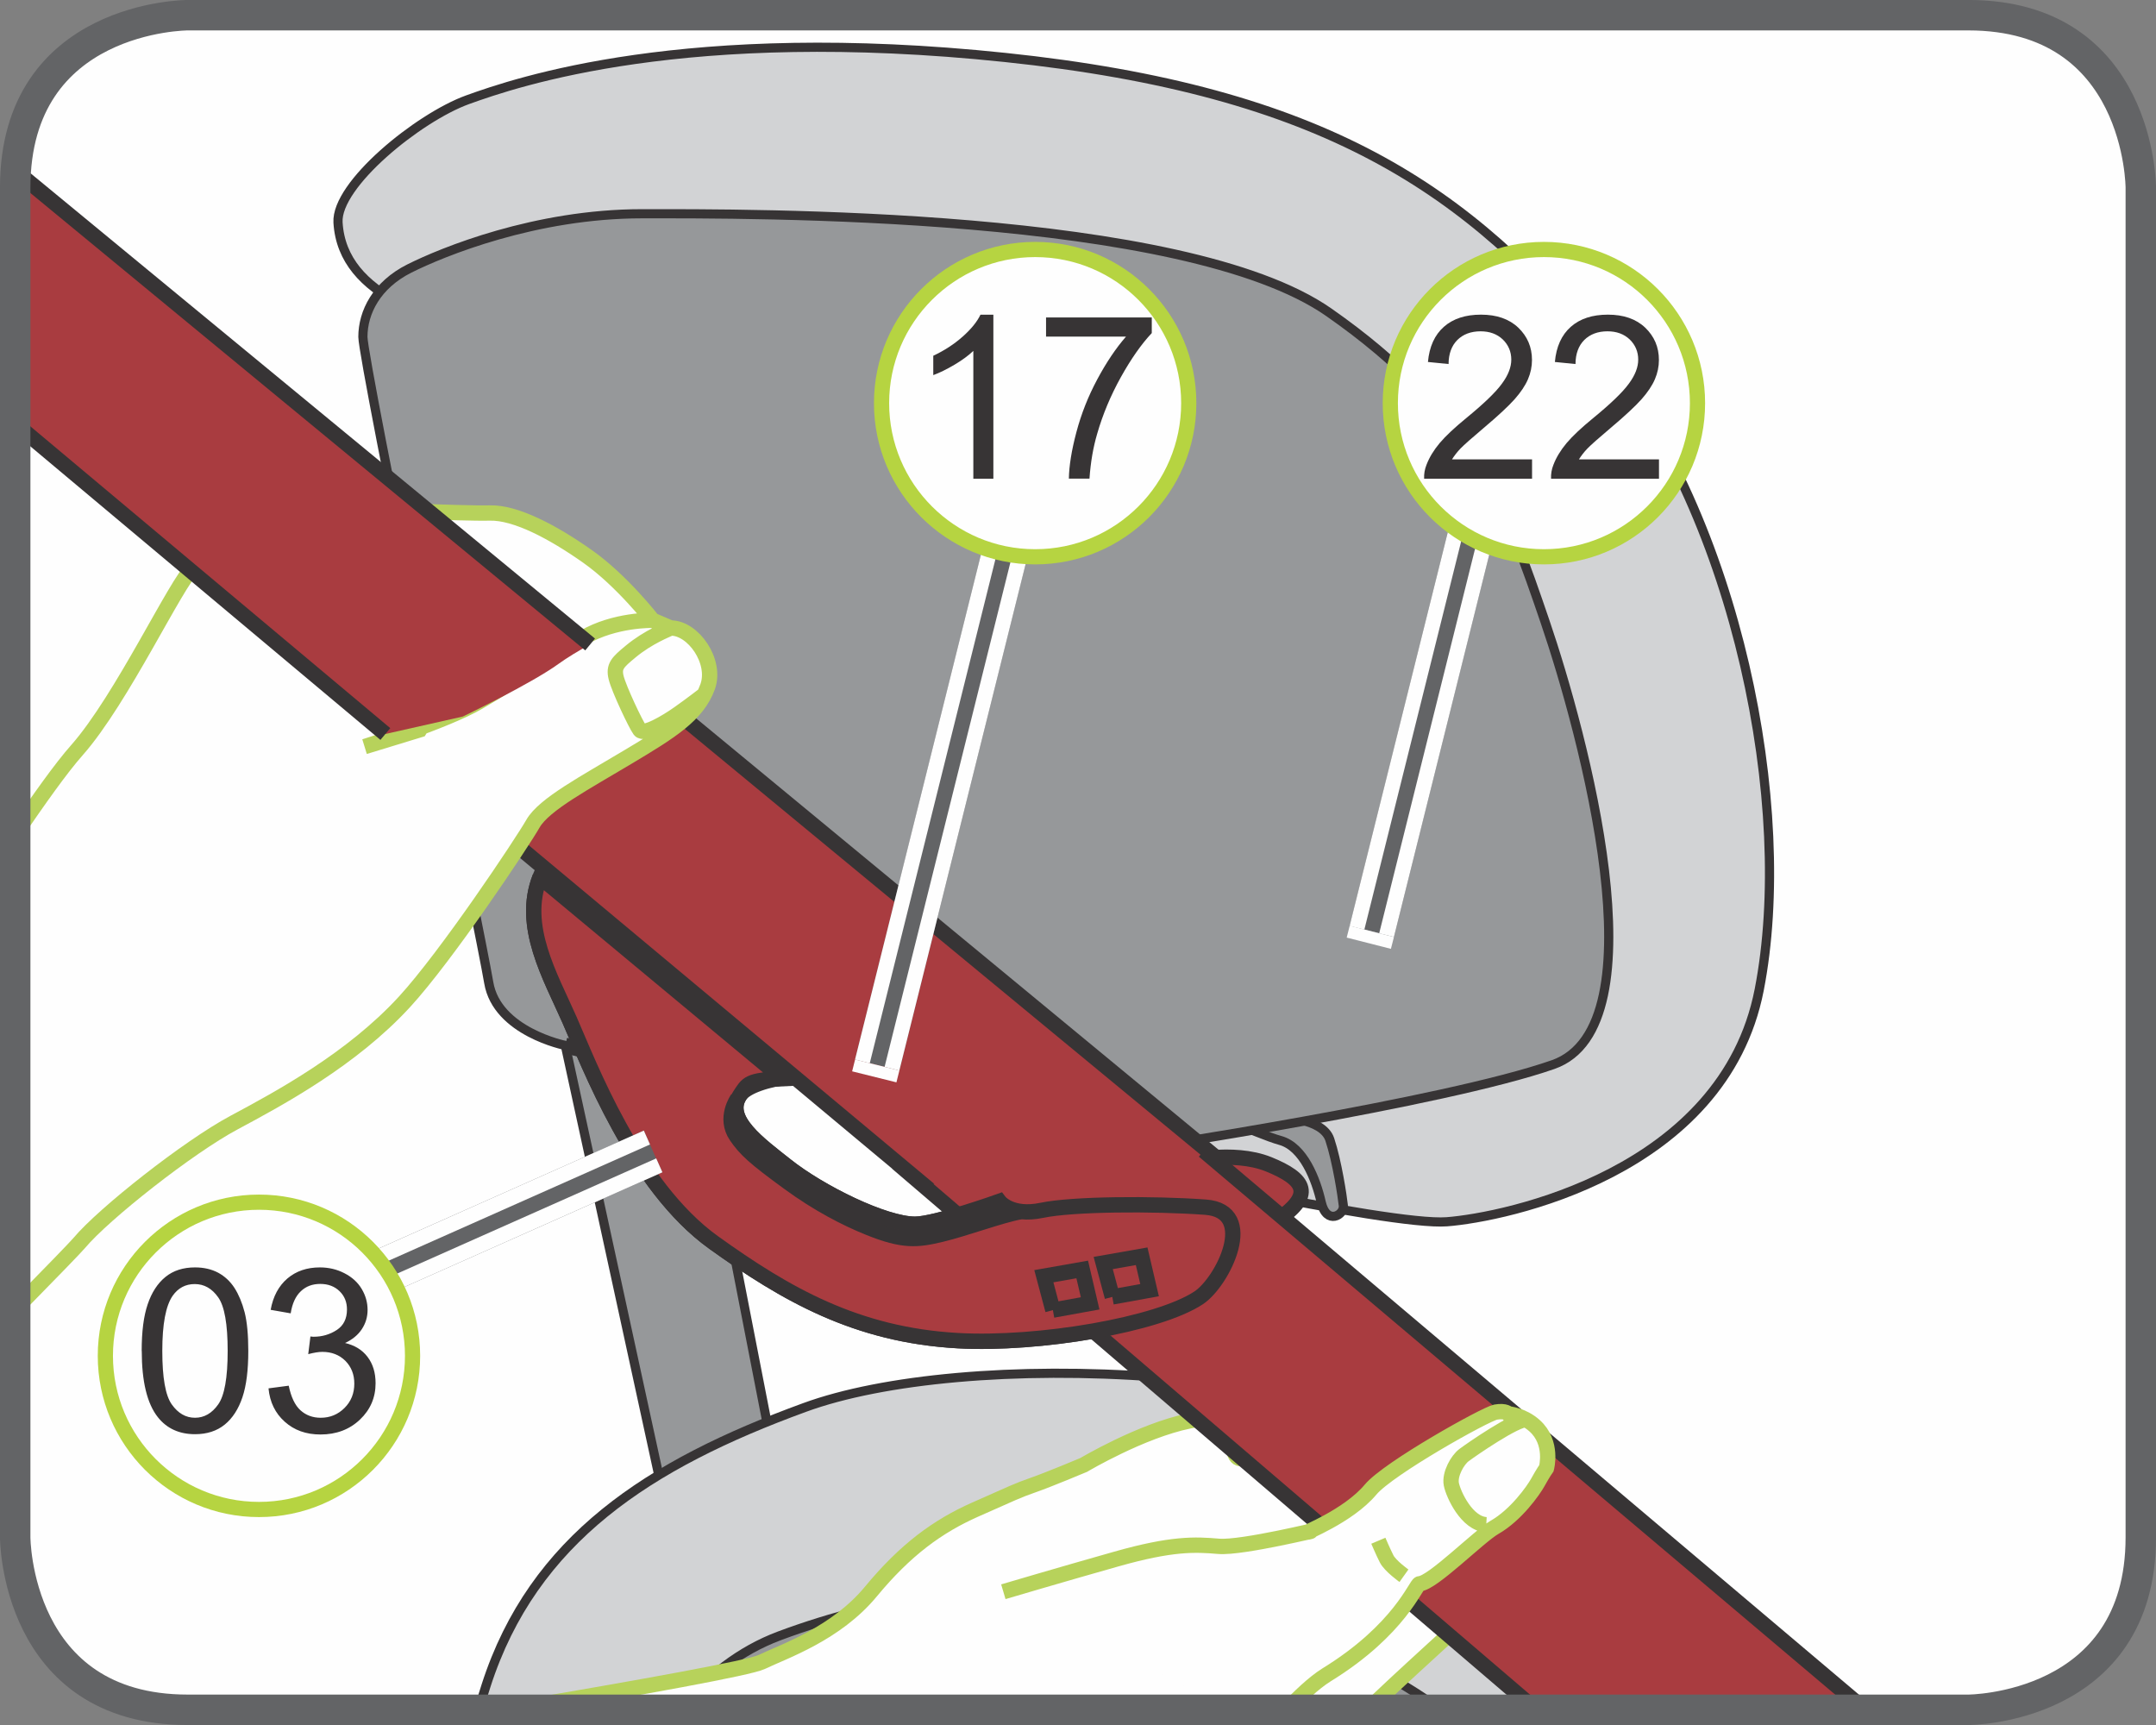
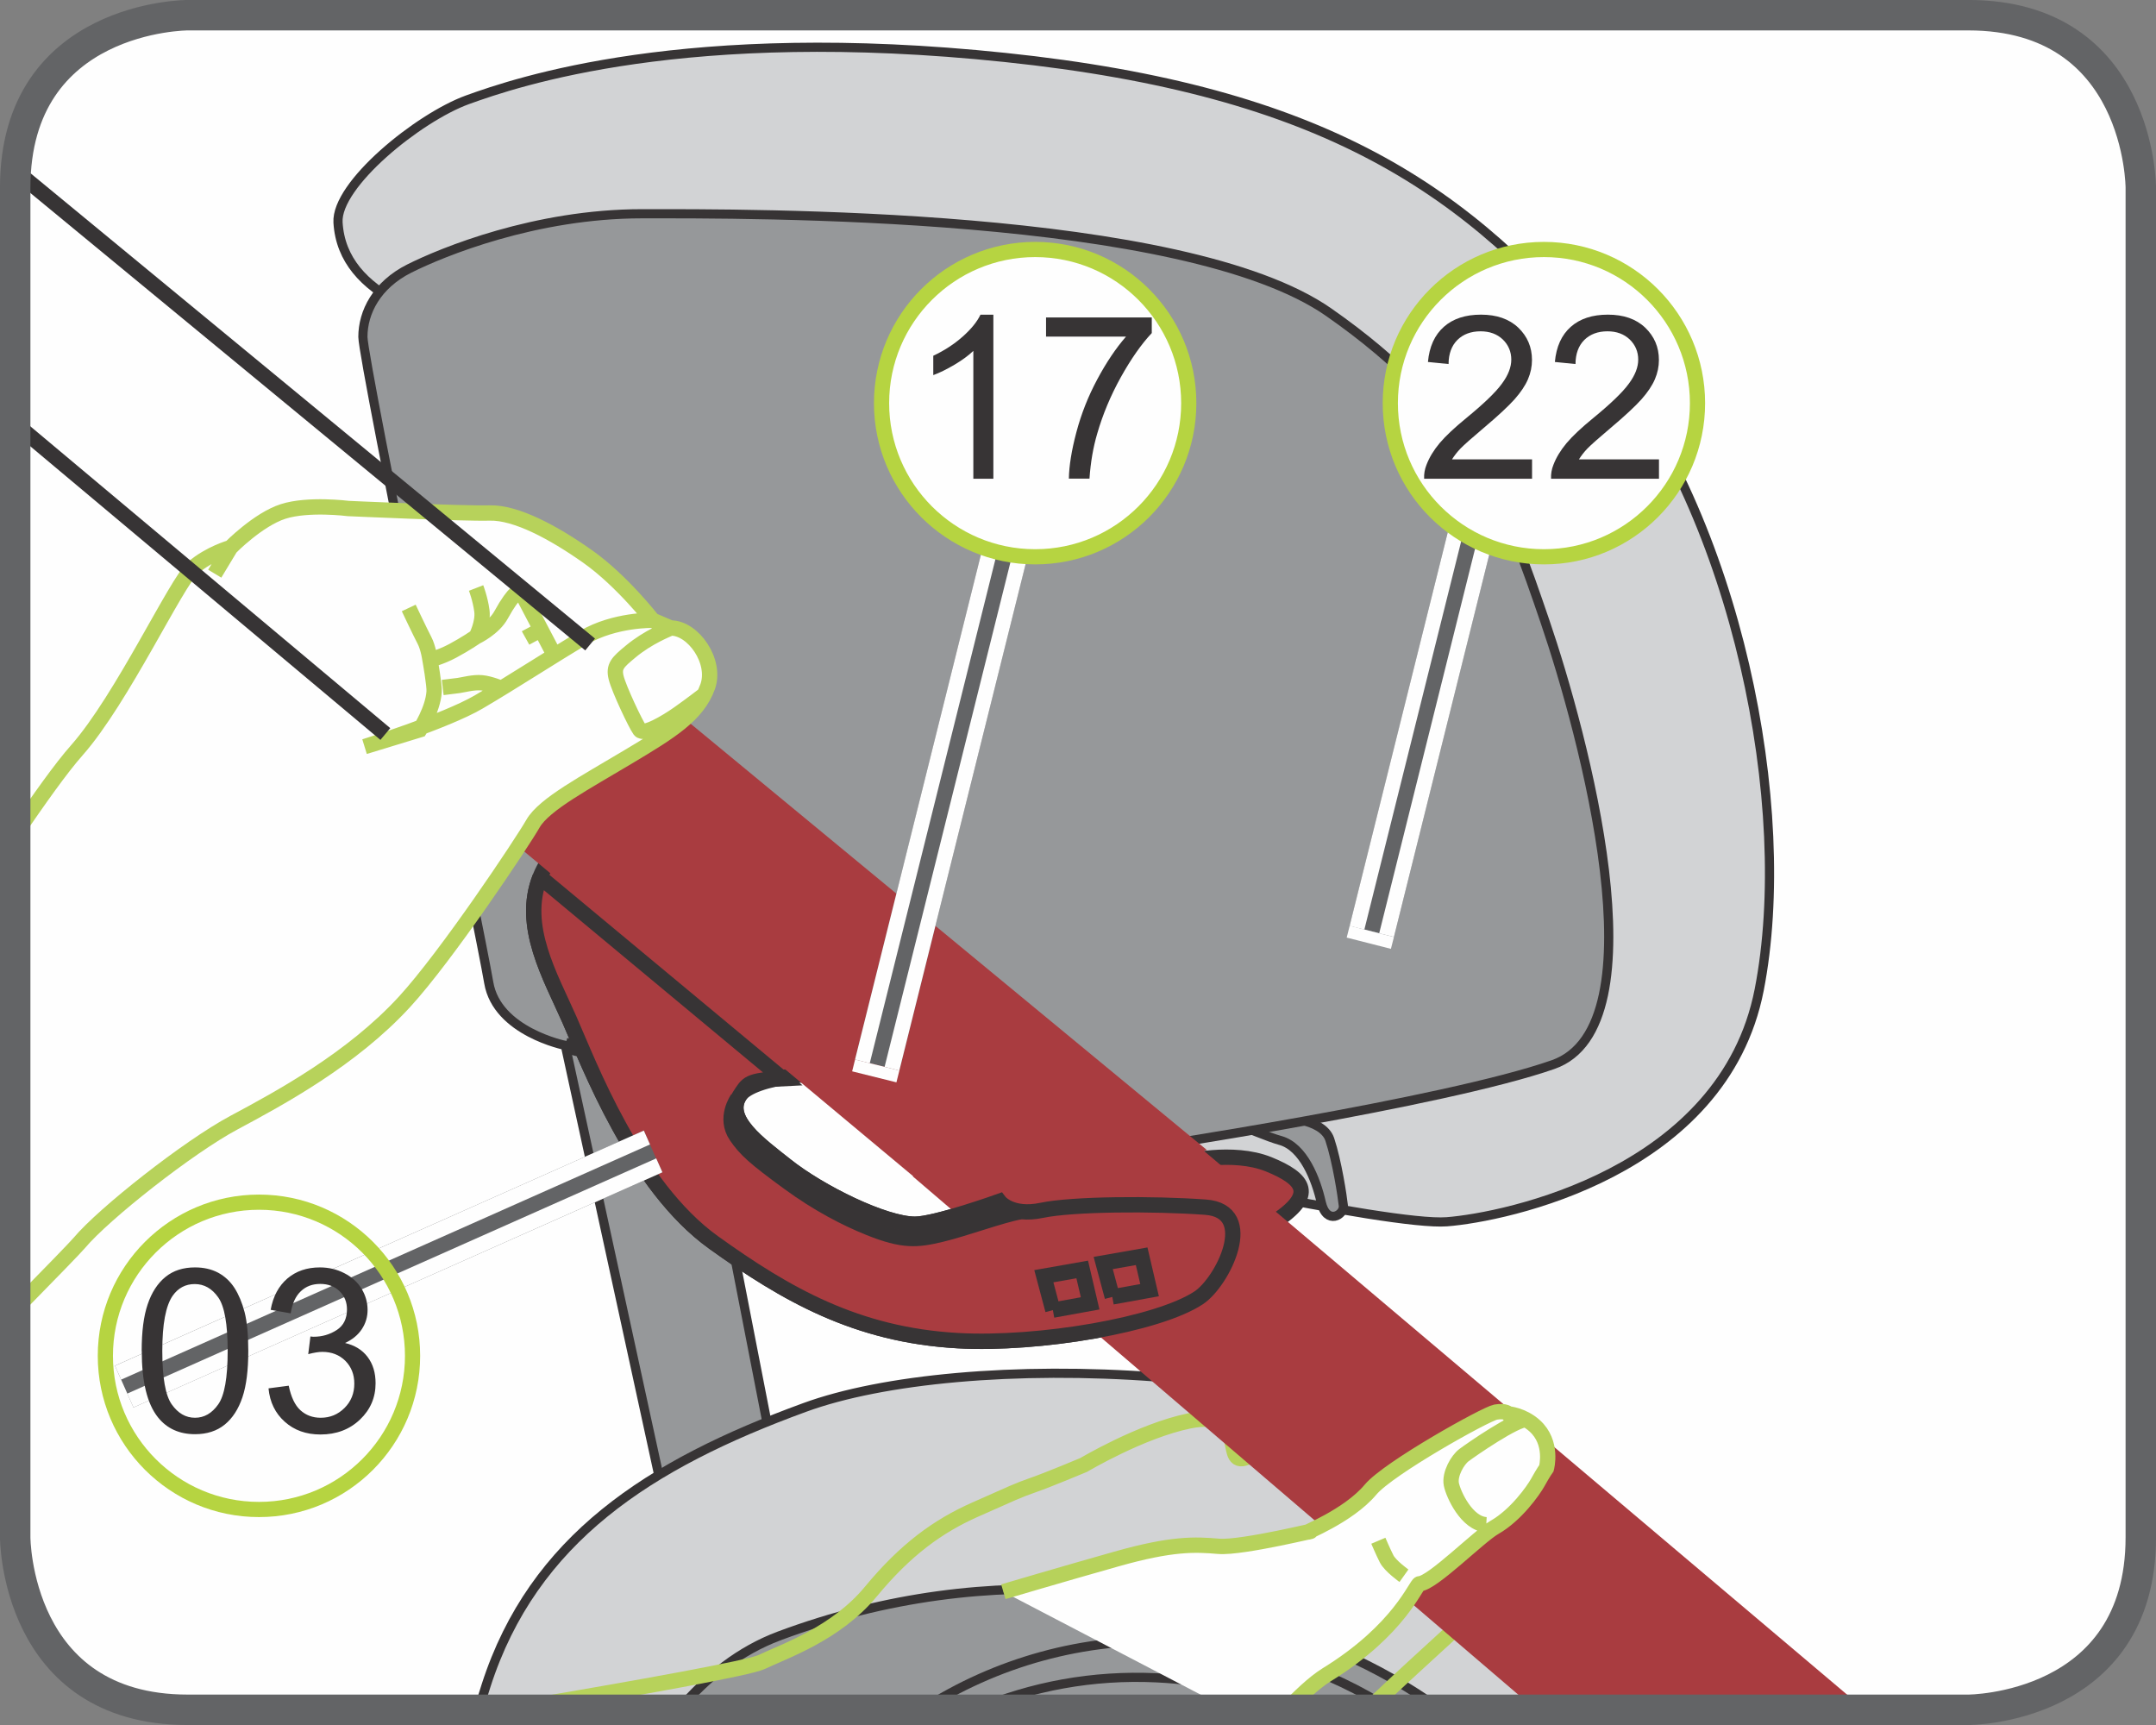
<svg xmlns="http://www.w3.org/2000/svg" xml:space="preserve" width="25mm" height="20mm" version="1.1" style="shape-rendering:geometricPrecision; text-rendering:geometricPrecision; image-rendering:optimizeQuality; fill-rule:evenodd; clip-rule:evenodd" viewBox="0 0 293.85 235.08">
  <rect x="0" y="0" width="293.85" height="235.08" fill="#808080" stroke="none" />
  <defs>
    <style type="text/css">
   
    .str7 {stroke:#FEFEFE;stroke-width:6.22;stroke-miterlimit:4}
    .str4 {stroke:#636466;stroke-width:4.15;stroke-miterlimit:4}
    .str8 {stroke:#B6D441;stroke-width:2.07;stroke-miterlimit:2.613}
    .str5 {stroke:#636466;stroke-width:6.22;stroke-linejoin:bevel;stroke-miterlimit:4}
    .str6 {stroke:#FEFEFE;stroke-width:2.07;stroke-linejoin:bevel;stroke-miterlimit:4}
    .str0 {stroke:#373435;stroke-width:1.25;stroke-miterlimit:10}
    .str2 {stroke:#373435;stroke-width:2.09;stroke-miterlimit:10}
    .str1 {stroke:#373435;stroke-width:2.09;stroke-miterlimit:4}
    .str3 {stroke:#B7D25B;stroke-width:2.09;stroke-miterlimit:10}
    .fil6 {fill:none}
    .fil2 {fill:none;fill-rule:nonzero}
    .fil5 {fill:#96989A}
    .fil0 {fill:#FEFEFE;fill-rule:nonzero}
    .fil1 {fill:#D2D3D5;fill-rule:nonzero}
    .fil3 {fill:#96989A;fill-rule:nonzero}
    .fil7 {fill:#373435;fill-rule:nonzero}
    .fil4 {fill:#A93C40;fill-rule:nonzero}
   
  </style>
  </defs>
  <g id="Слой_x0020_1">
    <path class="fil0" d="M25.58 2.07c0,0 -23.51,0 -23.51,23.51l0 183.92c0,0 0,23.51 23.51,23.51l242.69 0c0,0 23.51,0 23.51,-23.51l0 -183.92c0,0 0,-23.51 -23.51,-23.51l-242.69 0z" />
    <path class="fil1" d="M149.16 157.99c0,0 40.14,9.12 48.04,8.51 7.91,-0.61 37.7,-6.69 42.57,-31.61 4.86,-24.93 -3.04,-64.14 -21.29,-86.63 -18.25,-22.49 -38,-35.87 -81.49,-40.43 -43.48,-4.56 -66.58,3.35 -73.28,5.77 -6.69,2.43 -17.94,11.55 -17.64,16.72 0.31,5.17 3.65,8.51 8.21,10.94 4.56,2.43 94.86,116.73 94.86,116.73z" />
    <path class="fil2 str0" d="M149.16 157.99c0,0 40.14,9.12 48.04,8.51 7.91,-0.61 37.7,-6.69 42.57,-31.61 4.86,-24.93 -3.04,-64.14 -21.29,-86.63 -18.25,-22.49 -38,-35.87 -81.49,-40.43 -43.48,-4.56 -66.58,3.35 -73.28,5.77 -6.69,2.43 -17.94,11.55 -17.64,16.72 0.31,5.17 3.65,8.51 8.21,10.94 4.56,2.43 94.86,116.73 94.86,116.73" />
    <path class="fil3" d="M174.22 152.27c0,0 6.01,0 7.02,3.01 1,3.01 1.71,7.73 1.85,9.02 0.15,1.28 -2.28,2.72 -3.01,-0.43 -0.71,-3.15 -2.43,-7.58 -5.58,-8.45 -3.15,-0.86 -12.46,-5.29 -12.46,-4.29 0,1 12.17,1.14 12.17,1.14z" />
    <path class="fil2 str0" d="M174.22 152.27c0,0 6.01,0 7.02,3.01 1,3.01 1.71,7.73 1.85,9.02 0.15,1.28 -2.28,2.72 -3.01,-0.43 -0.71,-3.15 -2.43,-7.58 -5.58,-8.45 -3.15,-0.86 -12.46,-5.29 -12.46,-4.29 0,1 12.17,1.14 12.17,1.14" />
    <path class="fil3" d="M91.97 211.07l-14.92 -68.6c0,0 -9.32,-1.86 -10.44,-8.57 -1.12,-6.71 -17.15,-84.63 -17.15,-87.99 0,-3.35 1.87,-7.08 6.34,-9.32 4.47,-2.24 17.15,-7.46 31.7,-7.46 14.54,0 73.84,-0.37 93.6,13.42 19.77,13.79 24.25,26.85 29.47,42.13 5.22,15.29 16.03,55.18 1.11,60.4 -14.92,5.22 -57.05,11.56 -57.05,11.56l-36.18 -15.28 -23.12 5.22 11.18 57.42 -14.54 7.08z" />
    <path class="fil2 str0" d="M91.97 211.07l-14.92 -68.6c0,0 -9.32,-1.86 -10.44,-8.57 -1.12,-6.71 -17.15,-84.63 -17.15,-87.99 0,-3.35 1.87,-7.08 6.34,-9.32 4.47,-2.24 17.15,-7.46 31.7,-7.46 14.54,0 73.84,-0.37 93.6,13.42 19.77,13.79 24.25,26.85 29.47,42.13 5.22,15.29 16.03,55.18 1.11,60.4 -14.92,5.22 -57.05,11.56 -57.05,11.56l-36.18 -15.28 -23.12 5.22 11.18 57.42 -14.54 7.08" />
    <path class="fil4" d="M138.57 166.68c0,0 -1.08,-4.16 0.46,-5.39 1.54,-1.24 5.85,-3.39 5.85,-3.39 0,0 6.93,-2 10.94,-1.54 4,0.47 5.54,2.01 5.54,2.01 0,0 6.63,-1.69 11.56,0.3 4.93,2.01 6.47,4.16 0.77,7.86 -5.7,3.7 -6.17,3.85 -9.25,4.77 -3.08,0.93 -21.56,3.7 -22.8,2.62 -1.24,-1.07 -3.08,-7.24 -3.08,-7.24z" />
    <path class="fil2 str1" d="M138.57 166.68c0,0 -1.08,-4.16 0.46,-5.39 1.54,-1.24 5.85,-3.39 5.85,-3.39 0,0 6.93,-2 10.94,-1.54 4,0.47 5.54,2.01 5.54,2.01 0,0 6.63,-1.69 11.56,0.3 4.93,2.01 6.47,4.16 0.77,7.86 -5.7,3.7 -6.17,3.85 -9.25,4.77 -3.08,0.93 -21.56,3.7 -22.8,2.62 -1.24,-1.07 -3.08,-7.24 -3.08,-7.24" />
    <path class="fil2 str2" d="M161.36 158.36c0,0 -4.62,2.31 -6.16,2.46 -1.54,0.16 -12.63,0.31 -14.17,1.39 -1.54,1.08 -3.23,1.39 -2.92,3.39m18.02 1.54l-0.77 -4.93c0,0 -13.56,0.46 -14.17,2.31 -0.62,1.85 -0.62,3.54 -0.62,3.54l15.56 -0.92" />
    <path class="fil4" d="M161.45 156.01c0,0 -22.62,-18.76 -39.28,-25.77 -16.66,-7.01 -26.31,-11.21 -33.14,-13.49 -6.84,-2.28 -12.8,-3.86 -15.43,2.8 -2.63,6.66 1.4,13.49 4.03,19.46 2.63,5.95 8.87,22.6 19.64,30.32 9.79,7.02 19.42,12.6 33.29,13.38 11.03,0.61 27.28,-2.16 32.82,-5.84 3.25,-2.15 8.11,-11.82 0.92,-12.35 -7.19,-0.52 -18.1,-0.45 -22.31,0.43 -4.21,0.88 -5.79,-1.22 -5.79,-1.22 0,0 -8.69,3.11 -11.49,3.11 -4.16,0 -12.94,-4.31 -17.62,-8.03 -3.59,-2.85 -8.42,-6.3 -6.26,-9.53 1.65,-2.48 11.44,-3.77 18.02,-2.39 8.49,1.77 15.43,5.61 19.11,8.76 3.69,3.16 3.16,4.39 6.14,3.68 2.98,-0.7 17.36,-2.28 17.36,-3.33z" />
    <path class="fil2 str1" d="M161.45 156.01c0,0 -22.62,-18.76 -39.28,-25.77 -16.66,-7.01 -26.31,-11.21 -33.14,-13.49 -6.84,-2.28 -12.8,-3.86 -15.43,2.8 -2.63,6.66 1.4,13.49 4.03,19.46 2.63,5.95 8.87,22.6 19.64,30.32 9.79,7.02 19.42,12.6 33.29,13.38 11.03,0.61 27.28,-2.16 32.82,-5.84 3.25,-2.15 8.11,-11.82 0.92,-12.35 -7.19,-0.52 -18.1,-0.45 -22.31,0.43 -4.21,0.88 -5.79,-1.22 -5.79,-1.22 0,0 -8.69,3.11 -11.49,3.11 -4.16,0 -12.94,-4.31 -17.62,-8.03 -3.59,-2.85 -8.42,-6.3 -6.26,-9.53 1.65,-2.48 11.44,-3.77 18.02,-2.39 8.49,1.77 15.43,5.61 19.11,8.76 3.69,3.16 3.16,4.39 6.14,3.68 2.98,-0.7 17.36,-2.28 17.36,-3.33" />
    <path class="fil2 str2" d="M100.51 149.74c0,0 -1.85,2.62 -0.15,5.09 1.26,1.83 2.46,2.93 7.09,6.31 4.07,2.98 7.83,4.9 10.94,6.16 4.75,1.92 6.63,1.69 9.87,0.92 3.24,-0.77 8.16,-2.61 10.78,-3.08" />
    <polygon class="fil4" points="143.5,178.54 148.58,177.62 147.5,173 142.27,173.92 " />
    <polyline class="fil2 str2" points="143.5,178.54 148.58,177.62 147.5,173 142.27,173.92 143.5,178.54 " />
    <polygon class="fil4" points="151.6,176.74 156.68,175.82 155.6,171.2 150.36,172.12 " />
-     <path class="fil2 str2" d="M151.6 176.74l5.08 -0.92 -1.08 -4.62 -5.24 0.92 1.24 4.62m-74.55 -34.27l2.51 0.64" />
    <path class="fil1" d="M240.94 233.01c-6.79,-12.45 -15.9,-23.37 -27.78,-30.25 -30.91,-17.9 -82.33,-18.71 -103.5,-10.95 -21.2,7.74 -36.98,17.94 -43.41,37.89 -0.35,1.08 -0.69,2.19 -1.01,3.31l51.41 0c4.31,-1.43 8.99,-1.97 14.08,-1.34 3.37,0.41 6.65,0.86 9.83,1.34l100.37 0z" />
    <path class="fil2 str0" d="M240.94 233.01c-6.79,-12.45 -15.9,-23.37 -27.78,-30.25 -30.91,-17.9 -82.33,-18.71 -103.5,-10.95 -21.2,7.74 -36.98,17.94 -43.41,37.89 -0.35,1.08 -0.69,2.19 -1.01,3.31m51.41 0c4.31,-1.43 8.99,-1.97 14.08,-1.34 3.37,0.41 6.65,0.86 9.83,1.34" />
    <path class="fil3" d="M106.17 222.95c29.59,-11.04 57.04,-6.16 76.88,2.44 4.38,1.9 8.91,4.45 13.33,7.62l-103.87 0c3.88,-4.55 8.4,-8.09 13.67,-10.06z" />
    <path class="fil2 str0" d="M106.17 222.95c29.59,-11.04 57.04,-6.16 76.88,2.44 4.38,1.9 8.91,4.45 13.33,7.62m-103.87 0c3.88,-4.55 8.4,-8.09 13.67,-10.06" />
    <path class="fil5" d="M189.59 233.01c-8.45,-5.44 -18.39,-8.8 -29.16,-9.31 -12.77,-0.61 -24.77,2.88 -34.76,9.31l63.91 0z" />
    <path class="fil6 str0" d="M189.59 233.01c-8.45,-5.44 -18.39,-8.8 -29.16,-9.31 -12.77,-0.61 -24.77,2.88 -34.76,9.31" />
    <path class="fil5" d="M176.91 233.01c-5.95,-2.51 -12.43,-4.03 -19.26,-4.36 -8.73,-0.42 -17.09,1.17 -24.64,4.36l43.9 0z" />
    <path class="fil6 str0" d="M176.91 233.01c-5.95,-2.51 -12.43,-4.03 -19.26,-4.36 -8.73,-0.42 -17.09,1.17 -24.64,4.36" />
-     <path class="fil0" d="M186.48 233.01l0.01 -0.01c2.99,-3.08 14.3,-13.13 19.24,-17.9 4.93,-4.79 -0.45,-12.25 2.11,-16.33 2.55,-4.09 -5.52,-2.79 -6.18,-4.11 -0.64,-1.32 -12.3,-5.2 -15.08,-4.45 -2.79,0.74 -5.44,11.77 -5.44,11.77l-0.02 0.5c0,0 1.44,-5.11 -1.09,-5.63 -2.51,-0.52 -5.25,-0.68 -9.68,1.57 -4.41,2.25 0.51,-6.57 -8.26,-4.78 -6.56,1.34 -14.39,6 -14.39,6 0,0 -4.76,2 -6.89,2.74 -2.13,0.74 -2.83,1.1 -7.91,3.35 -5.07,2.25 -9.46,5.43 -14.2,11.16 -4.74,5.74 -11.79,8.12 -14.88,9.6 -1.68,0.81 -16.08,3.41 -34.45,6.52l117.1 0z" />
    <path class="fil2 str3" d="M186.48 233.01l0.01 -0.01c2.99,-3.08 14.3,-13.13 19.24,-17.9 4.93,-4.79 -0.45,-12.25 2.11,-16.33 2.55,-4.09 -5.52,-2.79 -6.18,-4.11 -0.64,-1.32 -12.3,-5.2 -15.08,-4.45 -2.79,0.74 -5.44,11.77 -5.44,11.77l-0.02 0.5c0,0 1.44,-5.11 -1.09,-5.63 -2.51,-0.52 -5.25,-0.68 -9.68,1.57 -4.41,2.25 0.51,-6.57 -8.26,-4.78 -6.56,1.34 -14.39,6 -14.39,6 0,0 -4.76,2 -6.89,2.74 -2.13,0.74 -2.83,1.1 -7.91,3.35 -5.07,2.25 -9.46,5.43 -14.2,11.16 -4.74,5.74 -11.79,8.12 -14.88,9.6 -1.68,0.81 -16.08,3.41 -34.45,6.52m108.16 -7.87c0,0 0.06,0.53 1.42,0.63 1.35,0.11 2.13,-0.12 2.13,-0.12m7.03 -4.62c0,0 0.16,-0.53 -0.09,-1.23 -0.24,-0.69 -0.42,-1.51 -0.42,-1.51" />
    <path class="fil4" d="M164.06 156.84c0.13,-0.04 0.3,-0.08 0.43,-0.12l-80.5 -66.46 -28.53 12.43 69.01 57.61c-0.02,0 -0.05,0.01 -0.07,0.01l84.92 72.68 44.85 0 -90.1 -76.16z" />
-     <path class="fil2 str1" d="M164.06 156.84c0.13,-0.04 0.3,-0.08 0.43,-0.12l-80.5 -66.46 -28.53 12.43 69.01 57.61c-0.02,0 -0.05,0.01 -0.07,0.01l84.92 72.68m44.85 0l-90.1 -76.16" />
    <path class="fil0" d="M175.4 233.01c1.57,-1.67 3.64,-3.67 5.41,-4.77 10.01,-6.16 12.19,-12.4 12.66,-12.41 1.78,-0.08 8.08,-6.46 10.23,-7.69 2.93,-1.67 5.3,-5.04 5.89,-6.11 0.75,-1.36 1.18,-1.95 1.18,-1.95 0,0 0.96,-3.49 -1.62,-5.79 -1.64,-1.47 -3.58,-1.61 -3.58,-1.61 0,0 -0.34,-0.48 -1.72,-0.24 -1.37,0.25 -14.61,7.64 -17.05,10.56 -3.07,3.67 -9.37,6.02 -8.44,5.77 2.23,-0.59 -9.02,2.23 -12.26,1.96 -3.24,-0.28 -6.38,-0.41 -13.94,1.73 -7.54,2.13 -15.41,4.46 -15.41,4.46l30.85 16.09 7.79 0z" />
    <path class="fil2 str3" d="M175.4 233.01c1.57,-1.67 3.64,-3.67 5.41,-4.77 10.01,-6.16 12.19,-12.4 12.66,-12.41 1.78,-0.08 8.08,-6.46 10.23,-7.69 2.93,-1.67 5.3,-5.04 5.89,-6.11 0.75,-1.36 1.18,-1.95 1.18,-1.95 0,0 0.96,-3.49 -1.62,-5.79 -1.64,-1.47 -3.58,-1.61 -3.58,-1.61 0,0 -0.34,-0.48 -1.72,-0.24 -1.37,0.25 -14.61,7.64 -17.05,10.56 -3.07,3.67 -9.37,6.02 -8.44,5.77 2.23,-0.59 -9.02,2.23 -12.26,1.96 -3.24,-0.28 -6.38,-0.41 -13.94,1.73 -7.54,2.13 -15.41,4.46 -15.41,4.46m65.82 -9.13c-2.64,-0.14 -4.48,-4.12 -4.76,-5.51 -0.27,-1.39 0.86,-3.35 1.74,-3.99 0.86,-0.65 7.06,-4.96 8.56,-4.84m-16.76 21.29c0,0 -1.88,-1.34 -2.36,-2.3 -0.49,-0.96 -1.13,-2.47 -1.13,-2.47" />
    <path class="fil0" d="M2.07 113.66c3.25,-4.73 6.19,-8.92 8.44,-11.46 6.11,-6.92 13.56,-22.91 15.81,-24.84 2.24,-1.93 5.09,-2.73 5.09,-2.73 0,0 3.77,-3.84 7.18,-4.93 3.42,-1.1 8.89,-0.4 8.89,-0.4 0,0 15.66,0.71 19.25,0.61 3.59,-0.1 8.69,2.63 13.38,5.94 4.68,3.31 8.84,8.68 8.84,8.68l2.46 1.05c3.08,-0.02 6.27,4.56 5.04,8 -1.39,3.86 -5.04,6.1 -10.83,9.56 -5.78,3.47 -11.46,6.46 -12.97,9.09 -1.5,2.63 -11.75,18.02 -17.54,24.32 -7.2,7.83 -17,13.11 -23.22,16.44 -6.23,3.33 -17.74,12.41 -21.07,16.38 -0.52,0.62 -3.73,3.92 -8.75,9.04l0 -64.73z" />
    <path class="fil2 str3" d="M2.07 113.66c3.25,-4.73 6.19,-8.92 8.44,-11.46 6.11,-6.92 13.56,-22.91 15.81,-24.84 2.24,-1.93 5.09,-2.73 5.09,-2.73 0,0 3.77,-3.84 7.18,-4.93 3.42,-1.1 8.89,-0.4 8.89,-0.4 0,0 15.66,0.71 19.25,0.61 3.59,-0.1 8.69,2.63 13.38,5.94 4.68,3.31 8.84,8.68 8.84,8.68l2.46 1.05c3.08,-0.02 6.27,4.56 5.04,8 -1.39,3.86 -5.04,6.1 -10.83,9.56 -5.78,3.47 -11.46,6.46 -12.97,9.09 -1.5,2.63 -11.75,18.02 -17.54,24.32 -7.2,7.83 -17,13.11 -23.22,16.44 -6.23,3.33 -17.74,12.41 -21.07,16.38 -0.52,0.62 -3.73,3.92 -8.75,9.04m29.33 -103.76l-2.13 3.53m59.67 6.35c0,0 -5.16,-0.12 -9.37,2.35 -4.21,2.48 -9.79,6.13 -14.34,8.79 -4.56,2.66 -15.54,6.08 -15.54,6.08l7.53 -2.3c0,0 1.79,-2.73 1.95,-5.19 0.06,-0.87 -0.56,-4.35 -0.56,-4.35 0,0 1.39,-0.3 3.11,-1.22 1.72,-0.92 3.18,-1.92 3.18,-1.92 0,0 2.39,-1.13 3.4,-2.98 1.87,-3.41 2.64,-3.3 2.64,-3.3l4.6 8.77m-10.64 -2.49c0,0 0.99,-1.87 0.78,-3.52 -0.22,-1.65 -0.79,-3.12 -0.79,-3.12m-6.28 9.79c0,0 -0.22,-1.65 -0.77,-2.68 -0.55,-1.04 -2.13,-4.39 -2.13,-4.39m15.92 4.09c0,0 0.18,-0.1 1.21,-0.65m23.25 8.29c0,0 -1.87,1.45 -3.59,2.66 -1.71,1.21 -4.75,2.99 -5.29,2.25 -0.55,-0.74 -2.84,-5.57 -3.23,-7.13 -0.39,-1.56 0.23,-2.12 1.94,-3.54 2.45,-2.05 5.16,-3.06 5.5,-3.24m-31.08 8.11c0,0 1.5,-0.18 2.16,-0.27 0.66,-0.09 2.05,-0.48 3.17,-0.37 1.12,0.1 2.61,0.73 2.61,0.73" />
-     <path class="fil4" d="M80.43 87.83l-78.29 -64.53c-0.05,0.73 -0.08,1.49 -0.08,2.28l0 0 0 29.86 0.49 2.7 49.96 41.89 10.56 -2.38c0,0 9.29,-4.45 13.07,-7.19l0 0c1.19,-0.86 2.73,-1.78 4.28,-2.64z" />
    <path class="fil2 str1" d="M80.43 87.83l-78.29 -64.53m0.42 34.84l49.96 41.89" />
    <path class="fil4" d="M73.6 119.54c-2.63,6.66 1.4,13.49 4.03,19.46 2.63,5.96 8.87,22.6 19.64,30.33 9.79,7.02 19.42,12.6 33.29,13.37 11.03,0.61 27.27,-2.16 32.82,-5.84 3.25,-2.15 8.11,-11.82 0.92,-12.35 -7.19,-0.52 -18.1,-0.45 -22.31,0.43 -4.21,0.88 -5.79,-1.22 -5.79,-1.22 0,0 -8.69,3.11 -11.49,3.11 -4.16,0 -12.94,-4.31 -17.61,-8.03 -3.59,-2.85 -8.42,-6.3 -6.26,-9.53 1.06,-1.59 1.03,-2.06 5.8,-2.28l-33.02 -27.46z" />
    <path class="fil2 str1" d="M73.6 119.54c-2.63,6.66 1.4,13.49 4.03,19.46 2.63,5.96 8.87,22.6 19.64,30.33 9.79,7.02 19.42,12.6 33.29,13.37 11.03,0.61 27.27,-2.16 32.82,-5.84 3.25,-2.15 8.11,-11.82 0.92,-12.35 -7.19,-0.52 -18.1,-0.45 -22.31,0.43 -4.21,0.88 -5.79,-1.22 -5.79,-1.22 0,0 -8.69,3.11 -11.49,3.11 -4.16,0 -12.94,-4.31 -17.61,-8.03 -3.59,-2.85 -8.42,-6.3 -6.26,-9.53 1.06,-1.59 1.03,-2.06 5.8,-2.28l-33.02 -27.46" />
    <path class="fil2 str2" d="M100.51 149.74c0,0 -1.85,2.62 -0.15,5.09 1.26,1.83 2.46,2.93 7.09,6.31 4.07,2.98 7.83,4.9 10.94,6.16 4.75,1.92 6.63,1.69 9.87,0.92 3.24,-0.77 8.16,-2.61 10.78,-3.08" />
    <polygon class="fil4" points="143.5,178.54 148.58,177.62 147.5,173 142.27,173.92 " />
    <polyline class="fil2 str2" points="143.5,178.54 148.58,177.62 147.5,173 142.27,173.92 143.5,178.54 " />
    <polygon class="fil4" points="151.6,176.74 156.68,175.82 155.6,171.2 150.36,172.12 " />
    <path class="fil2 str2" d="M151.6 176.74l5.08 -0.92 -1.08 -4.62 -5.24 0.92 1.24 4.62m-74.55 -34.27l2.51 0.64" />
    <path class="fil2 str4" d="M25.58 2.07c0,0 -23.51,0 -23.51,23.51l0 183.92c0,0 0,23.51 23.51,23.51l242.69 0c0,0 23.51,0 23.51,-23.51l0 -183.92c0,0 0,-23.51 -23.51,-23.51l-242.69 0z" />
    <line class="fil2 str5" x1="119.56" y1="145.14" x2="139.66" y2="64.5" />
    <line class="fil2 str6" x1="117.54" y1="144.64" x2="137.65" y2="63.99" />
    <line class="fil2 str6" x1="121.57" y1="145.64" x2="141.68" y2="65" />
    <line class="fil2 str7" x1="119.56" y1="145.14" x2="119.16" y2="146.75" />
    <path class="fil0" d="M162.02 54.94c0,11.56 -9.36,20.94 -20.93,20.94 -11.56,0 -20.94,-9.38 -20.94,-20.94 0,-11.56 9.38,-20.94 20.94,-20.94 11.57,0 20.93,9.39 20.93,20.94z" />
    <path class="fil2 str8" d="M162.02 54.94c0,11.56 -9.36,20.94 -20.93,20.94 -11.56,0 -20.94,-9.38 -20.94,-20.94 0,-11.56 9.38,-20.94 20.94,-20.94 11.57,0 20.93,9.39 20.93,20.94z" />
    <path class="fil7" d="M135.39 65.24l-2.73 0 0 -17.42c-0.66,0.63 -1.52,1.26 -2.58,1.89 -1.07,0.63 -2.03,1.1 -2.88,1.41l0 -2.64c1.52,-0.71 2.86,-1.59 4.01,-2.61 1.15,-1.02 1.96,-2.02 2.42,-2.98l1.76 0 0 22.36zm7.18 -19.35l0 -2.63 14.41 0 0 2.13c-1.42,1.51 -2.82,3.51 -4.21,6 -1.39,2.5 -2.47,5.08 -3.23,7.72 -0.55,1.86 -0.9,3.91 -1.05,6.12l-2.81 0c0.03,-1.75 0.37,-3.87 1.03,-6.35 0.66,-2.48 1.6,-4.87 2.84,-7.18 1.23,-2.3 2.54,-4.25 3.92,-5.83l-10.91 0z" />
    <line class="fil2 str5" x1="89.01" y1="156.92" x2="16.93" y2="188.96" />
    <line class="fil2 str6" x1="89.86" y1="158.81" x2="17.77" y2="190.86" />
    <line class="fil2 str6" x1="88.17" y1="155.02" x2="16.09" y2="187.07" />
-     <path class="fil0" d="M56.23 184.77c0,11.56 -9.36,20.94 -20.93,20.94 -11.56,0 -20.94,-9.38 -20.94,-20.94 0,-11.56 9.38,-20.94 20.94,-20.94 11.57,0 20.93,9.39 20.93,20.94z" />
    <path class="fil2 str8" d="M56.23 184.77c0,11.56 -9.36,20.94 -20.93,20.94 -11.56,0 -20.94,-9.38 -20.94,-20.94 0,-11.56 9.38,-20.94 20.94,-20.94 11.57,0 20.93,9.39 20.93,20.94z" />
    <path class="fil7" d="M19.31 184.1c0,-2.64 0.27,-4.75 0.82,-6.36 0.54,-1.6 1.35,-2.85 2.42,-3.72 1.07,-0.87 2.41,-1.3 4.03,-1.3 1.19,0 2.24,0.24 3.15,0.72 0.9,0.49 1.64,1.17 2.23,2.08 0.58,0.91 1.04,2.01 1.38,3.31 0.33,1.3 0.5,3.06 0.5,5.27 0,2.61 -0.26,4.72 -0.8,6.32 -0.54,1.6 -1.34,2.85 -2.41,3.72 -1.07,0.87 -2.42,1.31 -4.05,1.31 -2.14,0 -3.84,-0.77 -5.06,-2.31 -1.47,-1.85 -2.2,-4.87 -2.2,-9.04zm2.81 0c0,3.65 0.43,6.08 1.29,7.29 0.86,1.21 1.9,1.82 3.17,1.82 1.25,0 2.31,-0.61 3.16,-1.82 0.86,-1.21 1.29,-3.64 1.29,-7.28 0,-3.67 -0.43,-6.1 -1.29,-7.31 -0.85,-1.21 -1.92,-1.81 -3.2,-1.81 -1.25,0 -2.26,0.53 -3.01,1.6 -0.94,1.36 -1.41,3.86 -1.41,7.52zm14.5 5.1l2.73 -0.36c0.32,1.55 0.85,2.67 1.6,3.35 0.75,0.68 1.67,1.02 2.76,1.02 1.28,0 2.36,-0.45 3.25,-1.34 0.89,-0.89 1.33,-1.99 1.33,-3.31 0,-1.26 -0.41,-2.29 -1.22,-3.11 -0.82,-0.81 -1.87,-1.22 -3.14,-1.22 -0.51,0 -1.16,0.11 -1.92,0.31l0.3 -2.41c0.18,0.03 0.33,0.04 0.44,0.04 1.16,0 2.21,-0.31 3.15,-0.92 0.93,-0.61 1.39,-1.54 1.39,-2.8 0,-1 -0.33,-1.83 -1.01,-2.49 -0.68,-0.66 -1.56,-0.99 -2.63,-0.99 -1.07,0 -1.95,0.33 -2.65,1 -0.71,0.67 -1.17,1.67 -1.38,3.01l-2.73 -0.48c0.33,-1.83 1.09,-3.25 2.28,-4.27 1.18,-1 2.65,-1.51 4.42,-1.51 1.21,0 2.33,0.26 3.35,0.79 1.02,0.52 1.81,1.23 2.35,2.13 0.54,0.9 0.81,1.86 0.81,2.87 0,0.96 -0.26,1.83 -0.78,2.62 -0.52,0.79 -1.28,1.42 -2.29,1.89 1.31,0.31 2.34,0.93 3.07,1.9 0.73,0.96 1.09,2.15 1.09,3.59 0,1.95 -0.71,3.6 -2.13,4.95 -1.42,1.35 -3.22,2.03 -5.38,2.03 -1.96,0 -3.58,-0.58 -4.87,-1.74 -1.3,-1.16 -2.03,-2.67 -2.21,-4.53z" />
    <line class="fil2 str5" x1="186.97" y1="126.93" x2="207.07" y2="46.29" />
    <line class="fil2 str6" x1="184.95" y1="126.43" x2="205.06" y2="45.79" />
    <line class="fil2 str6" x1="188.98" y1="127.44" x2="209.09" y2="46.79" />
    <line class="fil2 str7" x1="186.97" y1="126.93" x2="186.56" y2="128.54" />
    <path class="fil0" d="M231.36 54.94c0,11.56 -9.36,20.94 -20.93,20.94 -11.56,0 -20.94,-9.38 -20.94,-20.94 0,-11.56 9.38,-20.94 20.94,-20.94 11.57,0 20.93,9.39 20.93,20.94z" />
    <path class="fil2 str8" d="M231.36 54.94c0,11.56 -9.36,20.94 -20.93,20.94 -11.56,0 -20.94,-9.38 -20.94,-20.94 0,-11.56 9.38,-20.94 20.94,-20.94 11.57,0 20.93,9.39 20.93,20.94z" />
    <path class="fil7" d="M208.81 62.61l0 2.63 -14.71 0c-0.03,-0.66 0.08,-1.29 0.32,-1.89 0.38,-1 0.98,-1.99 1.8,-2.97 0.82,-0.97 2.02,-2.09 3.58,-3.37 2.42,-1.98 4.05,-3.55 4.9,-4.72 0.86,-1.16 1.28,-2.25 1.28,-3.28 0,-1.08 -0.39,-2 -1.16,-2.75 -0.78,-0.74 -1.79,-1.11 -3.03,-1.11 -1.31,0 -2.37,0.4 -3.16,1.18 -0.79,0.79 -1.19,1.89 -1.2,3.28l-2.81 -0.28c0.19,-2.1 0.92,-3.69 2.18,-4.8 1.25,-1.1 2.93,-1.65 5.05,-1.65 2.14,0 3.84,0.59 5.08,1.77 1.24,1.19 1.87,2.65 1.87,4.41 0,0.89 -0.18,1.77 -0.55,2.63 -0.37,0.86 -0.98,1.77 -1.82,2.72 -0.85,0.95 -2.25,2.26 -4.21,3.91 -1.64,1.38 -2.69,2.32 -3.16,2.8 -0.47,0.49 -0.85,0.99 -1.16,1.48l10.92 0zm17.3 0l0 2.63 -14.71 0c-0.03,-0.66 0.08,-1.29 0.32,-1.89 0.38,-1 0.98,-1.99 1.8,-2.97 0.82,-0.97 2.02,-2.09 3.58,-3.37 2.42,-1.98 4.05,-3.55 4.9,-4.72 0.86,-1.16 1.28,-2.25 1.28,-3.28 0,-1.08 -0.39,-2 -1.16,-2.75 -0.78,-0.74 -1.79,-1.11 -3.03,-1.11 -1.31,0 -2.37,0.4 -3.16,1.18 -0.79,0.79 -1.19,1.89 -1.2,3.28l-2.81 -0.28c0.19,-2.1 0.92,-3.69 2.18,-4.8 1.25,-1.1 2.93,-1.65 5.05,-1.65 2.14,0 3.84,0.59 5.08,1.77 1.24,1.19 1.87,2.65 1.87,4.41 0,0.89 -0.18,1.77 -0.55,2.63 -0.37,0.86 -0.98,1.77 -1.82,2.72 -0.85,0.95 -2.25,2.26 -4.21,3.91 -1.64,1.38 -2.69,2.32 -3.16,2.8 -0.47,0.49 -0.85,0.99 -1.16,1.48l10.92 0z" />
  </g>
</svg>